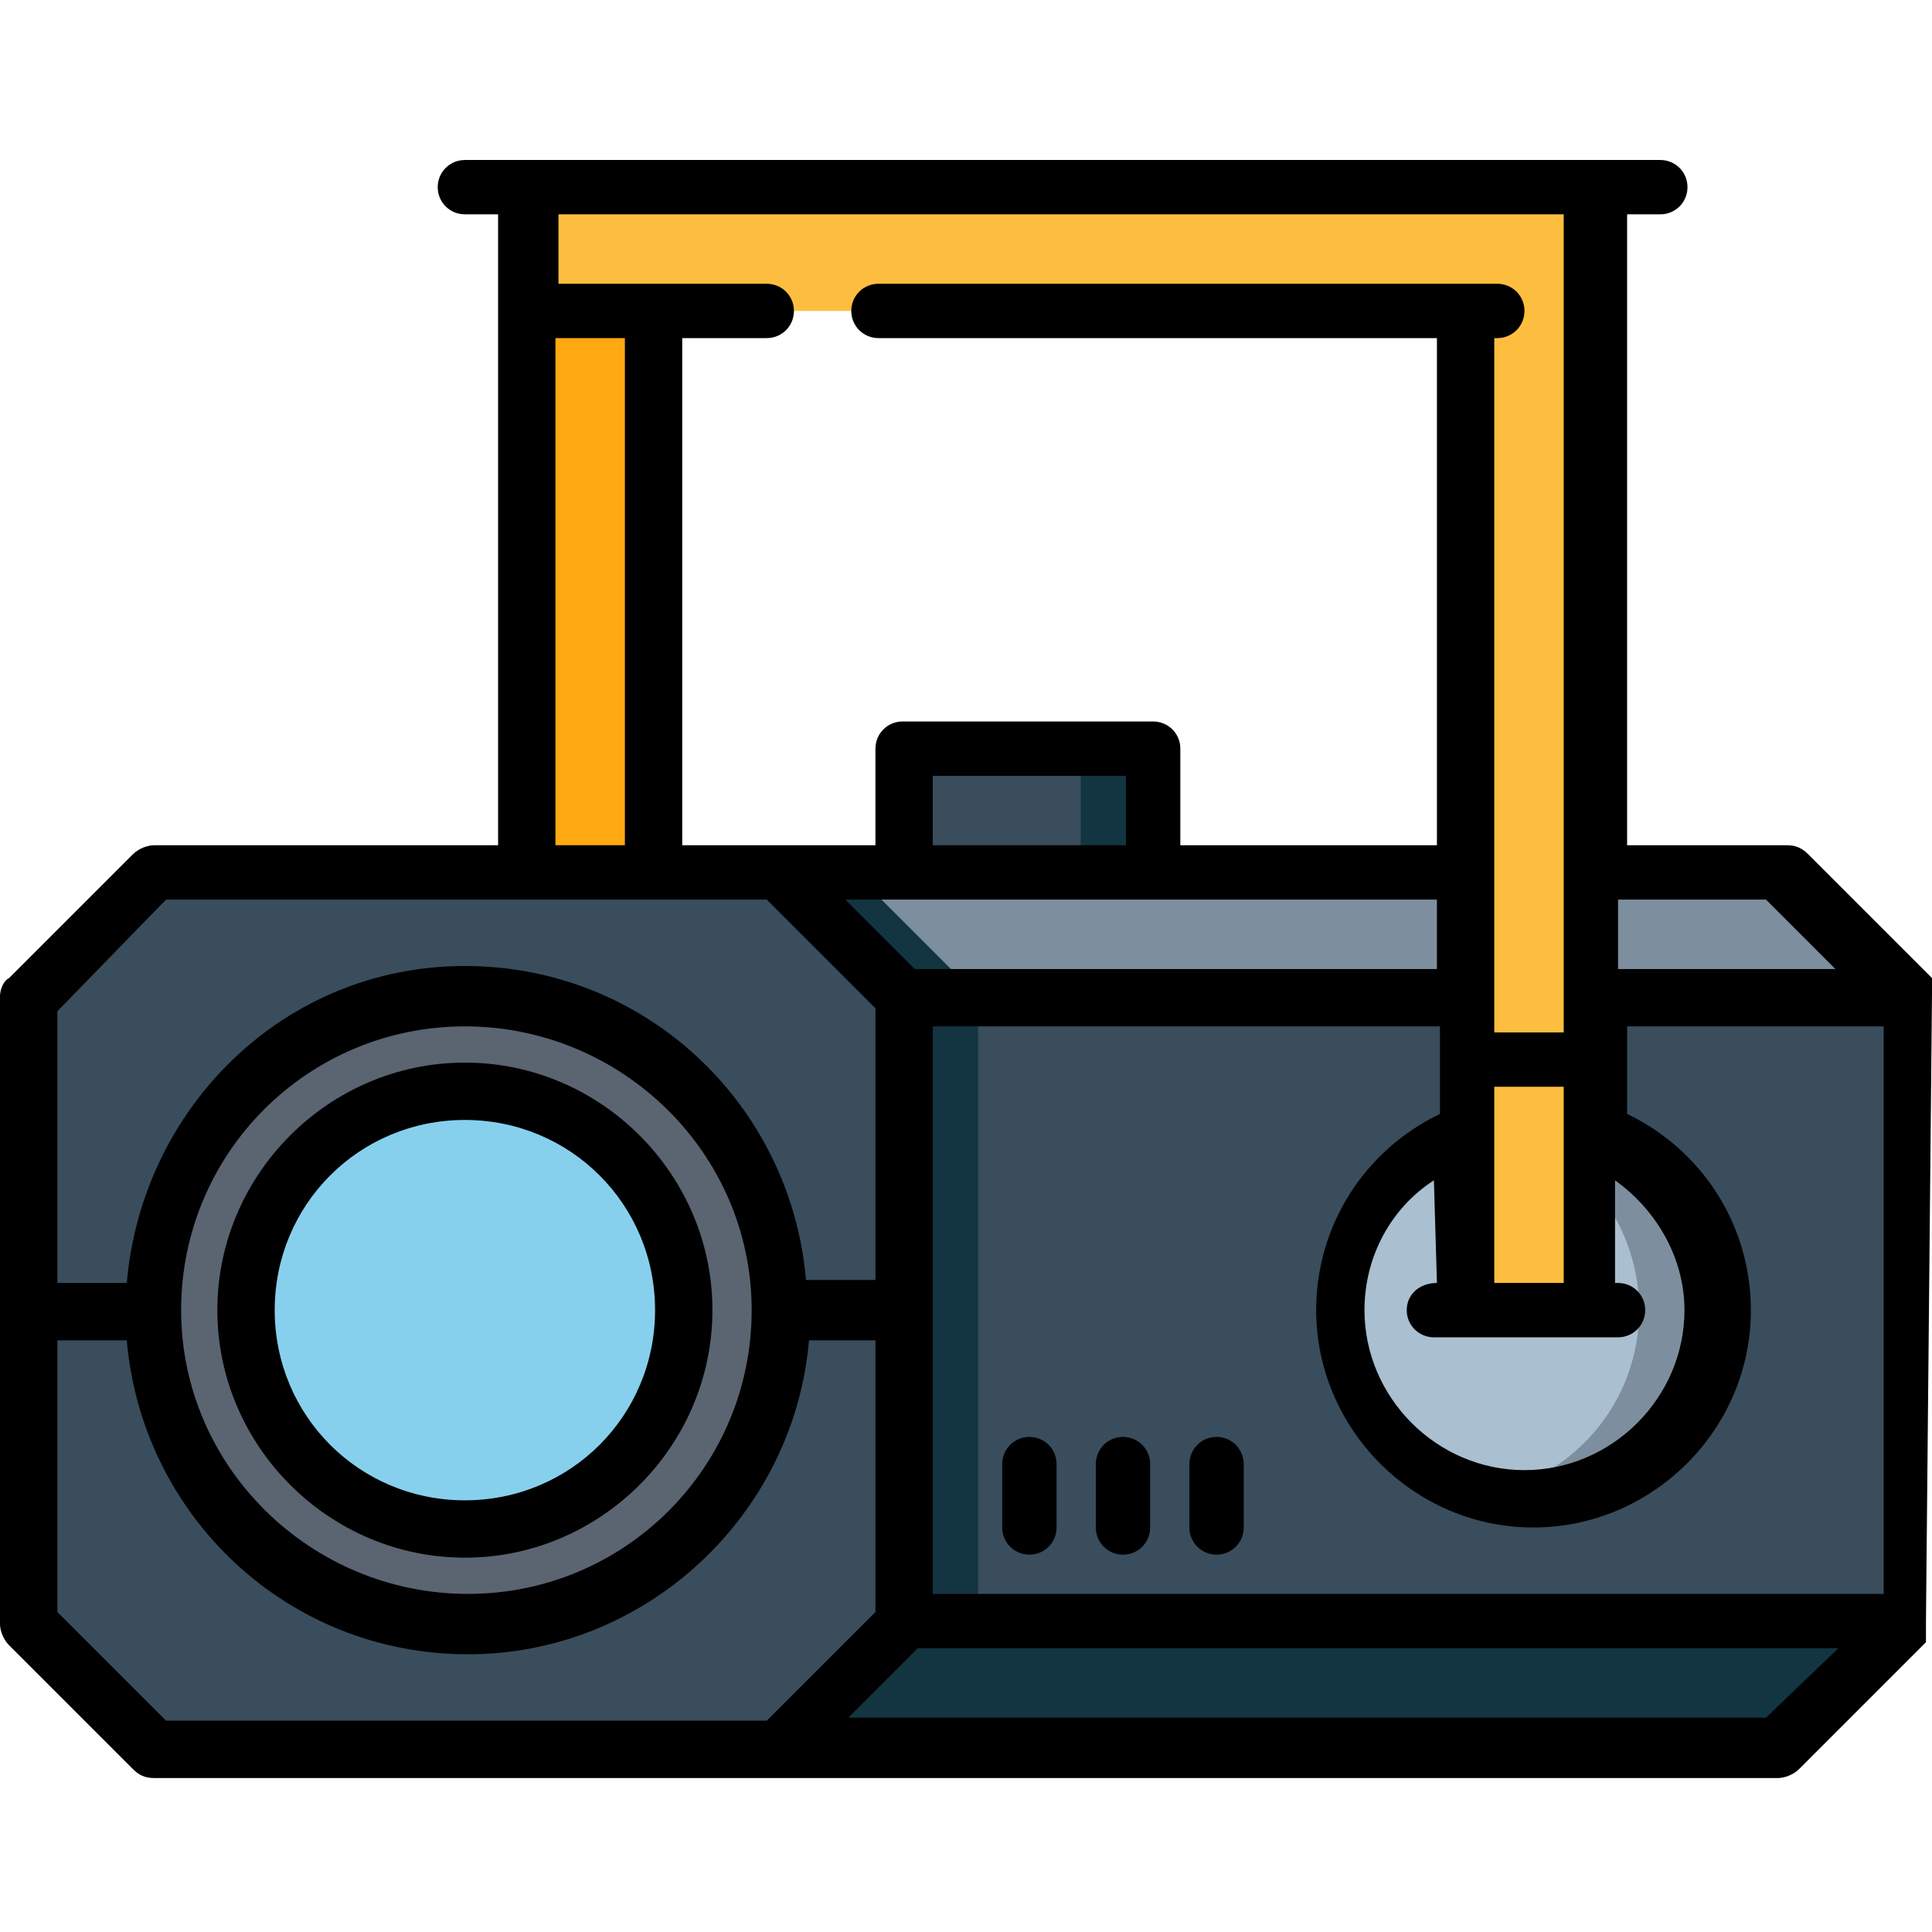
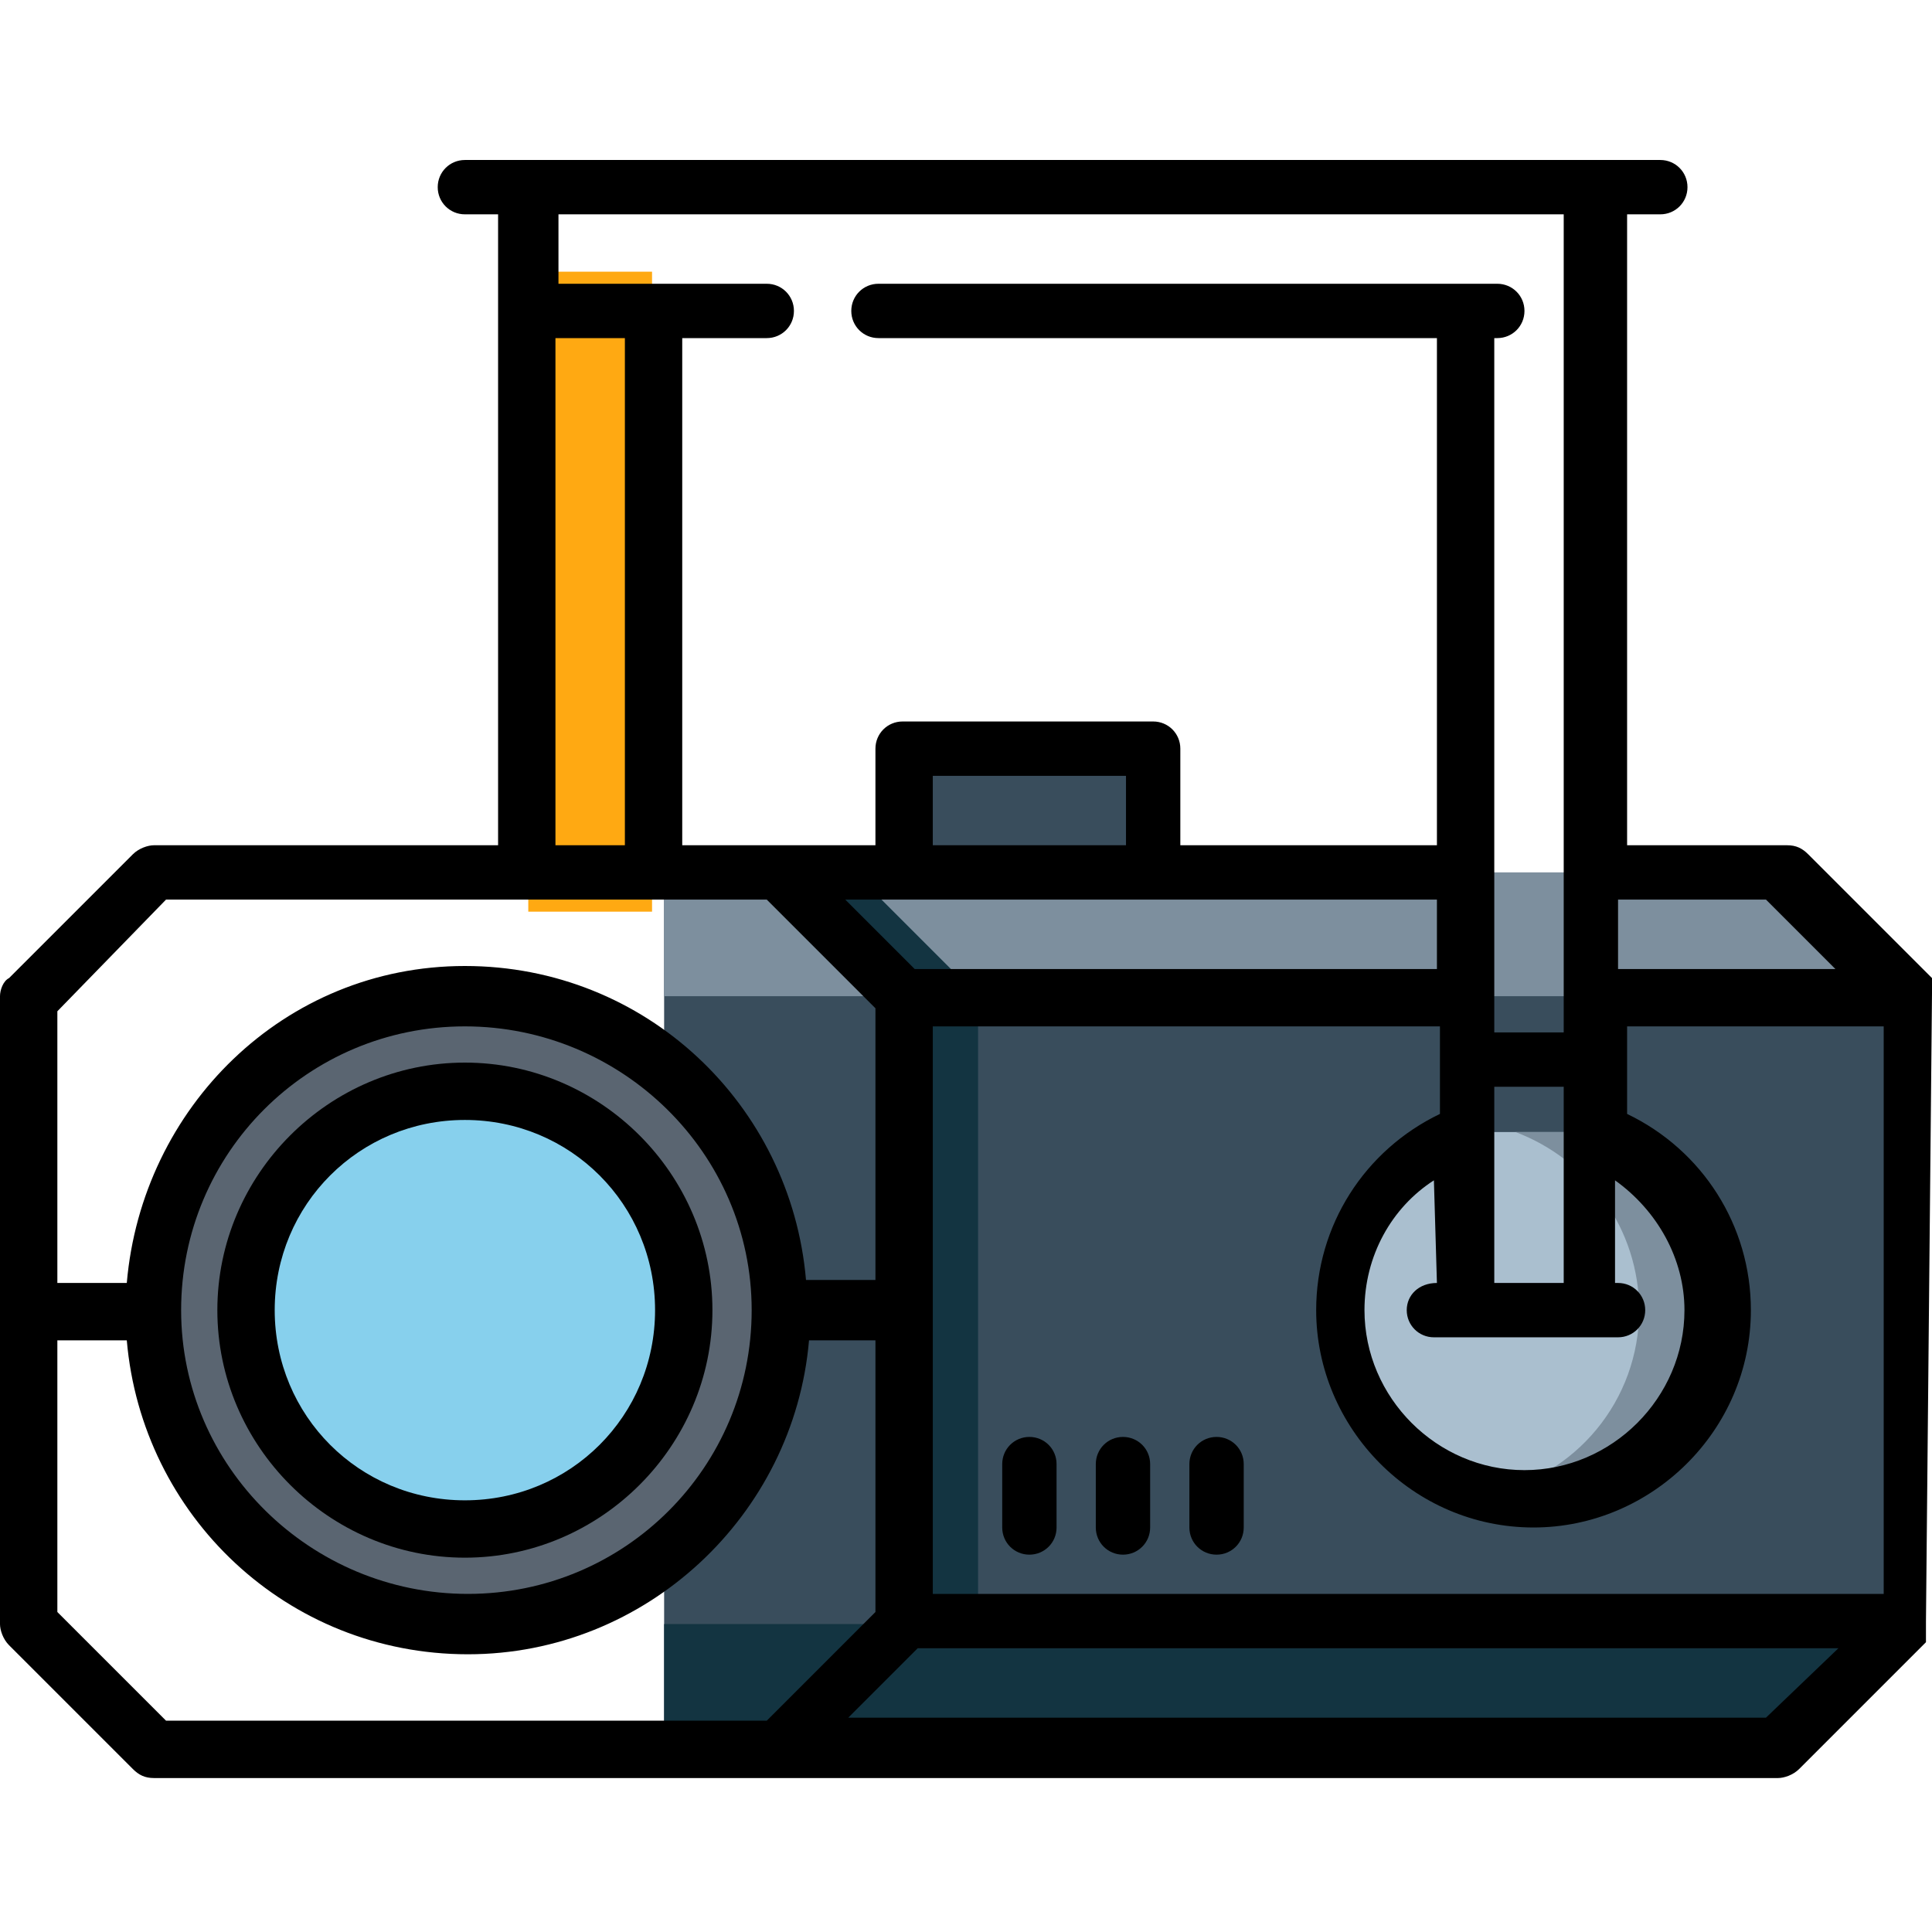
<svg xmlns="http://www.w3.org/2000/svg" version="1.1" id="Capa_1" x="0px" y="0px" viewBox="0 0 64 64" style="enable-background:new 0 0 64 64;" xml:space="preserve">
  <style type="text/css">
	.st0{fill:#394D5C;}
	.st1{fill:#133441;}
	.st2{fill:#7D8F9E;}
	.st3{fill:#FFA912;}
	.st4{fill:#AABFCF;}
	.st5{fill:#5A6571;}
	.st6{fill:#87D0ED;}
	.st7{fill:#FDBE40;}
</style>
  <path class="st0" d="M38.2,30v-4.5c0-0.4-0.3-0.8-0.8-0.8h-6.8c-0.4,0-0.8,0.3-0.8,0.8V30L38.2,30z" />
-   <path class="st1" d="M37.5,24.8H35c0.4,0,0.8,0.3,0.8,0.8V30h2.5v-4.5C38.2,25.1,37.9,24.8,37.5,24.8z" />
  <path class="st0" d="M22,28.9h36.6c0.2,0,0.4,0.1,0.5,0.2l3.7,3.7c0.1,0.1,0.2,0.3,0.2,0.5v20.1c0,0.2-0.1,0.4-0.2,0.5l-3.7,3.7  c-0.1,0.1-0.3,0.2-0.5,0.2H22V28.9z" />
  <path class="st2" d="M22,33h41c0-0.1-0.1-0.2-0.2-0.2l-3.7-3.7c-0.1-0.1-0.3-0.2-0.5-0.2H22L22,33L22,33z" />
  <path class="st1" d="M59.1,57.7l3.7-3.7c0.1-0.1,0.1-0.1,0.2-0.2H22v4.1h36.6C58.8,57.9,59,57.8,59.1,57.7z" />
  <rect x="17.5" y="9" class="st3" width="4.1" height="21.2" />
  <path class="st4" d="M52.7,37.5c2.4,0.9,4.1,3.2,4.1,5.9c0,3.4-2.8,6.2-6.2,6.2c-3.4,0-6.2-2.8-6.2-6.2c0-2.7,1.7-5,4.1-5.9  L52.7,37.5z" />
  <path class="st2" d="M52.7,37.5l-4.1,0c0,0,0,0,0,0h1.6c2.4,0.9,4.1,3.2,4.1,5.9c0,3-2.1,5.5-5,6.1c0.4,0.1,0.8,0.1,1.3,0.1  c3.4,0,6.2-2.8,6.2-6.2C56.9,40.7,55.1,38.4,52.7,37.5z" />
-   <polygon class="st0" points="25.8,57.9 5.1,57.9 0.9,53.7 0.9,33 5.1,28.9 25.8,28.9 29.9,33 29.9,53.7 " />
  <polygon class="st1" points="28.3,28.9 25.8,28.9 29.9,33 29.9,53.7 25.8,57.9 28.3,57.9 32.4,53.7 32.4,33 " />
  <circle class="st5" cx="15.4" cy="43.4" r="10.4" />
  <circle class="st6" cx="15.4" cy="43.4" r="7.2" />
-   <polygon class="st7" points="52.7,6.1 52.7,6.1 17.5,6.1 17.5,10.3 48.6,10.3 48.6,43.4 52.7,43.4 " />
  <path d="M15.4,35.2c-4.5,0-8.2,3.7-8.2,8.2s3.7,8.2,8.2,8.2s8.2-3.7,8.2-8.2S19.9,35.2,15.4,35.2z M15.4,49.7  c-3.5,0-6.3-2.8-6.3-6.3c0-3.5,2.8-6.3,6.3-6.3s6.3,2.8,6.3,6.3C21.7,46.9,18.9,49.7,15.4,49.7z" />
  <path d="M64,32.9C64,32.9,64,32.9,64,32.9C64,32.9,64,32.9,64,32.9c0-0.1,0-0.1,0-0.2c0,0,0,0,0,0c0,0,0,0,0-0.1c0,0,0,0,0,0  c0,0,0,0,0-0.1c0,0,0,0,0,0c0,0,0,0,0-0.1c0,0,0,0,0,0c0,0,0,0,0,0c0,0,0,0,0,0c0,0,0,0,0,0c0,0,0,0,0,0l-4.1-4.1  c-0.2-0.2-0.4-0.3-0.7-0.3h-5.3V7.1h1.1c0.5,0,0.9-0.4,0.9-0.9s-0.4-0.9-0.9-0.9h-2.1c0,0,0,0,0,0H17.5c0,0,0,0,0,0h-2.1  c-0.5,0-0.9,0.4-0.9,0.9s0.4,0.9,0.9,0.9h1.1v3.2c0,0,0,0,0,0V28H5.1c-0.2,0-0.5,0.1-0.7,0.3l-4.1,4.1C0.1,32.5,0,32.8,0,33v10.4  c0,0,0,0,0,0s0,0,0,0v10.4c0,0.2,0.1,0.5,0.3,0.7l4.1,4.1c0.2,0.2,0.4,0.3,0.7,0.3h20.7c0,0,0,0,0,0h0h33.1c0.2,0,0.5-0.1,0.7-0.3  l4.1-4.1c0,0,0,0,0.1-0.1c0,0,0,0,0,0c0,0,0,0,0-0.1c0,0,0,0,0,0c0,0,0,0,0-0.1c0,0,0,0,0,0c0,0,0,0,0-0.1c0,0,0,0,0,0  c0,0,0-0.1,0-0.1c0,0,0,0,0,0c0,0,0-0.1,0-0.1c0,0,0,0,0,0c0,0,0,0,0-0.1c0,0,0-0.1,0-0.1c0,0,0,0,0,0l0,0l0,0L64,32.9  C64,33,64,33,64,32.9z M30.9,52.8V34h16.8v2.9c-2.5,1.2-4.1,3.7-4.1,6.5c0,3.9,3.2,7.2,7.2,7.2c3.9,0,7.2-3.2,7.2-7.2  c0-2.8-1.6-5.3-4.1-6.5v-1.8c0,0,0,0,0,0c0,0,0,0,0,0V34h8.5v18.8L30.9,52.8L30.9,52.8z M37.3,28h-6.4v-2.3h6.4V28z M47.6,29.8v2.3  H30.3l-2.3-2.3L47.6,29.8L47.6,29.8z M47.6,42.5L47.6,42.5c-0.6,0-1,0.4-1,0.9s0.4,0.9,0.9,0.9h1h4.1h1c0.5,0,0.9-0.4,0.9-0.9  s-0.4-0.9-0.9-0.9h-0.1v-3.4c1.4,1,2.3,2.6,2.3,4.3c0,2.9-2.4,5.3-5.3,5.3c-2.9,0-5.3-2.4-5.3-5.3c0-1.8,0.9-3.4,2.3-4.3L47.6,42.5  L47.6,42.5L47.6,42.5z M51.8,42.5h-2.3V36h2.3V42.5z M58.5,29.8l2.3,2.3h-7.2v-2.3H58.5z M35.1,7.1h16.7v26c0,0,0,0,0,0s0,0,0,0v1.1  h-2.3v-23h0.1c0.5,0,0.9-0.4,0.9-0.9s-0.4-0.9-0.9-0.9h-1H29.1c-0.5,0-0.9,0.4-0.9,0.9s0.4,0.9,0.9,0.9h18.5V28h-8.5v-3.2  c0-0.5-0.4-0.9-0.9-0.9h-8.3c-0.5,0-0.9,0.4-0.9,0.9V28h-3.2h0h0h-3.2V11.2h2.8c0.5,0,0.9-0.4,0.9-0.9s-0.4-0.9-0.9-0.9h-6.9V7.1  H35.1z M18.4,11.2h2.3V28h-2.3V11.2z M5.5,29.8h19.9l3.6,3.6v9h-2.3c-0.5-5.8-5.3-10.4-11.3-10.4S4.7,36.7,4.2,42.5H1.9v-9L5.5,29.8  z M24.9,43.4c0,5.2-4.2,9.4-9.4,9.4S6,48.6,6,43.4s4.2-9.4,9.4-9.4C20.6,34,24.9,38.2,24.9,43.4z M1.9,53.4v-9h2.3  c0.5,5.8,5.3,10.4,11.3,10.4c5.9,0,10.8-4.6,11.3-10.4H29v9l-3.6,3.6H5.5L1.9,53.4z M58.5,56.9H28.1l2.3-2.3h30.5L58.5,56.9z" />
  <path d="M34.1,47.6c-0.5,0-0.9,0.4-0.9,0.9v2.1c0,0.5,0.4,0.9,0.9,0.9c0.5,0,0.9-0.4,0.9-0.9v-2.1C35,48,34.6,47.6,34.1,47.6z" />
  <path d="M37.2,47.6c-0.5,0-0.9,0.4-0.9,0.9v2.1c0,0.5,0.4,0.9,0.9,0.9s0.9-0.4,0.9-0.9v-2.1C38.1,48,37.7,47.6,37.2,47.6z" />
  <path d="M40.3,47.6c-0.5,0-0.9,0.4-0.9,0.9v2.1c0,0.5,0.4,0.9,0.9,0.9c0.5,0,0.9-0.4,0.9-0.9v-2.1C41.2,48,40.8,47.6,40.3,47.6z" />
</svg>